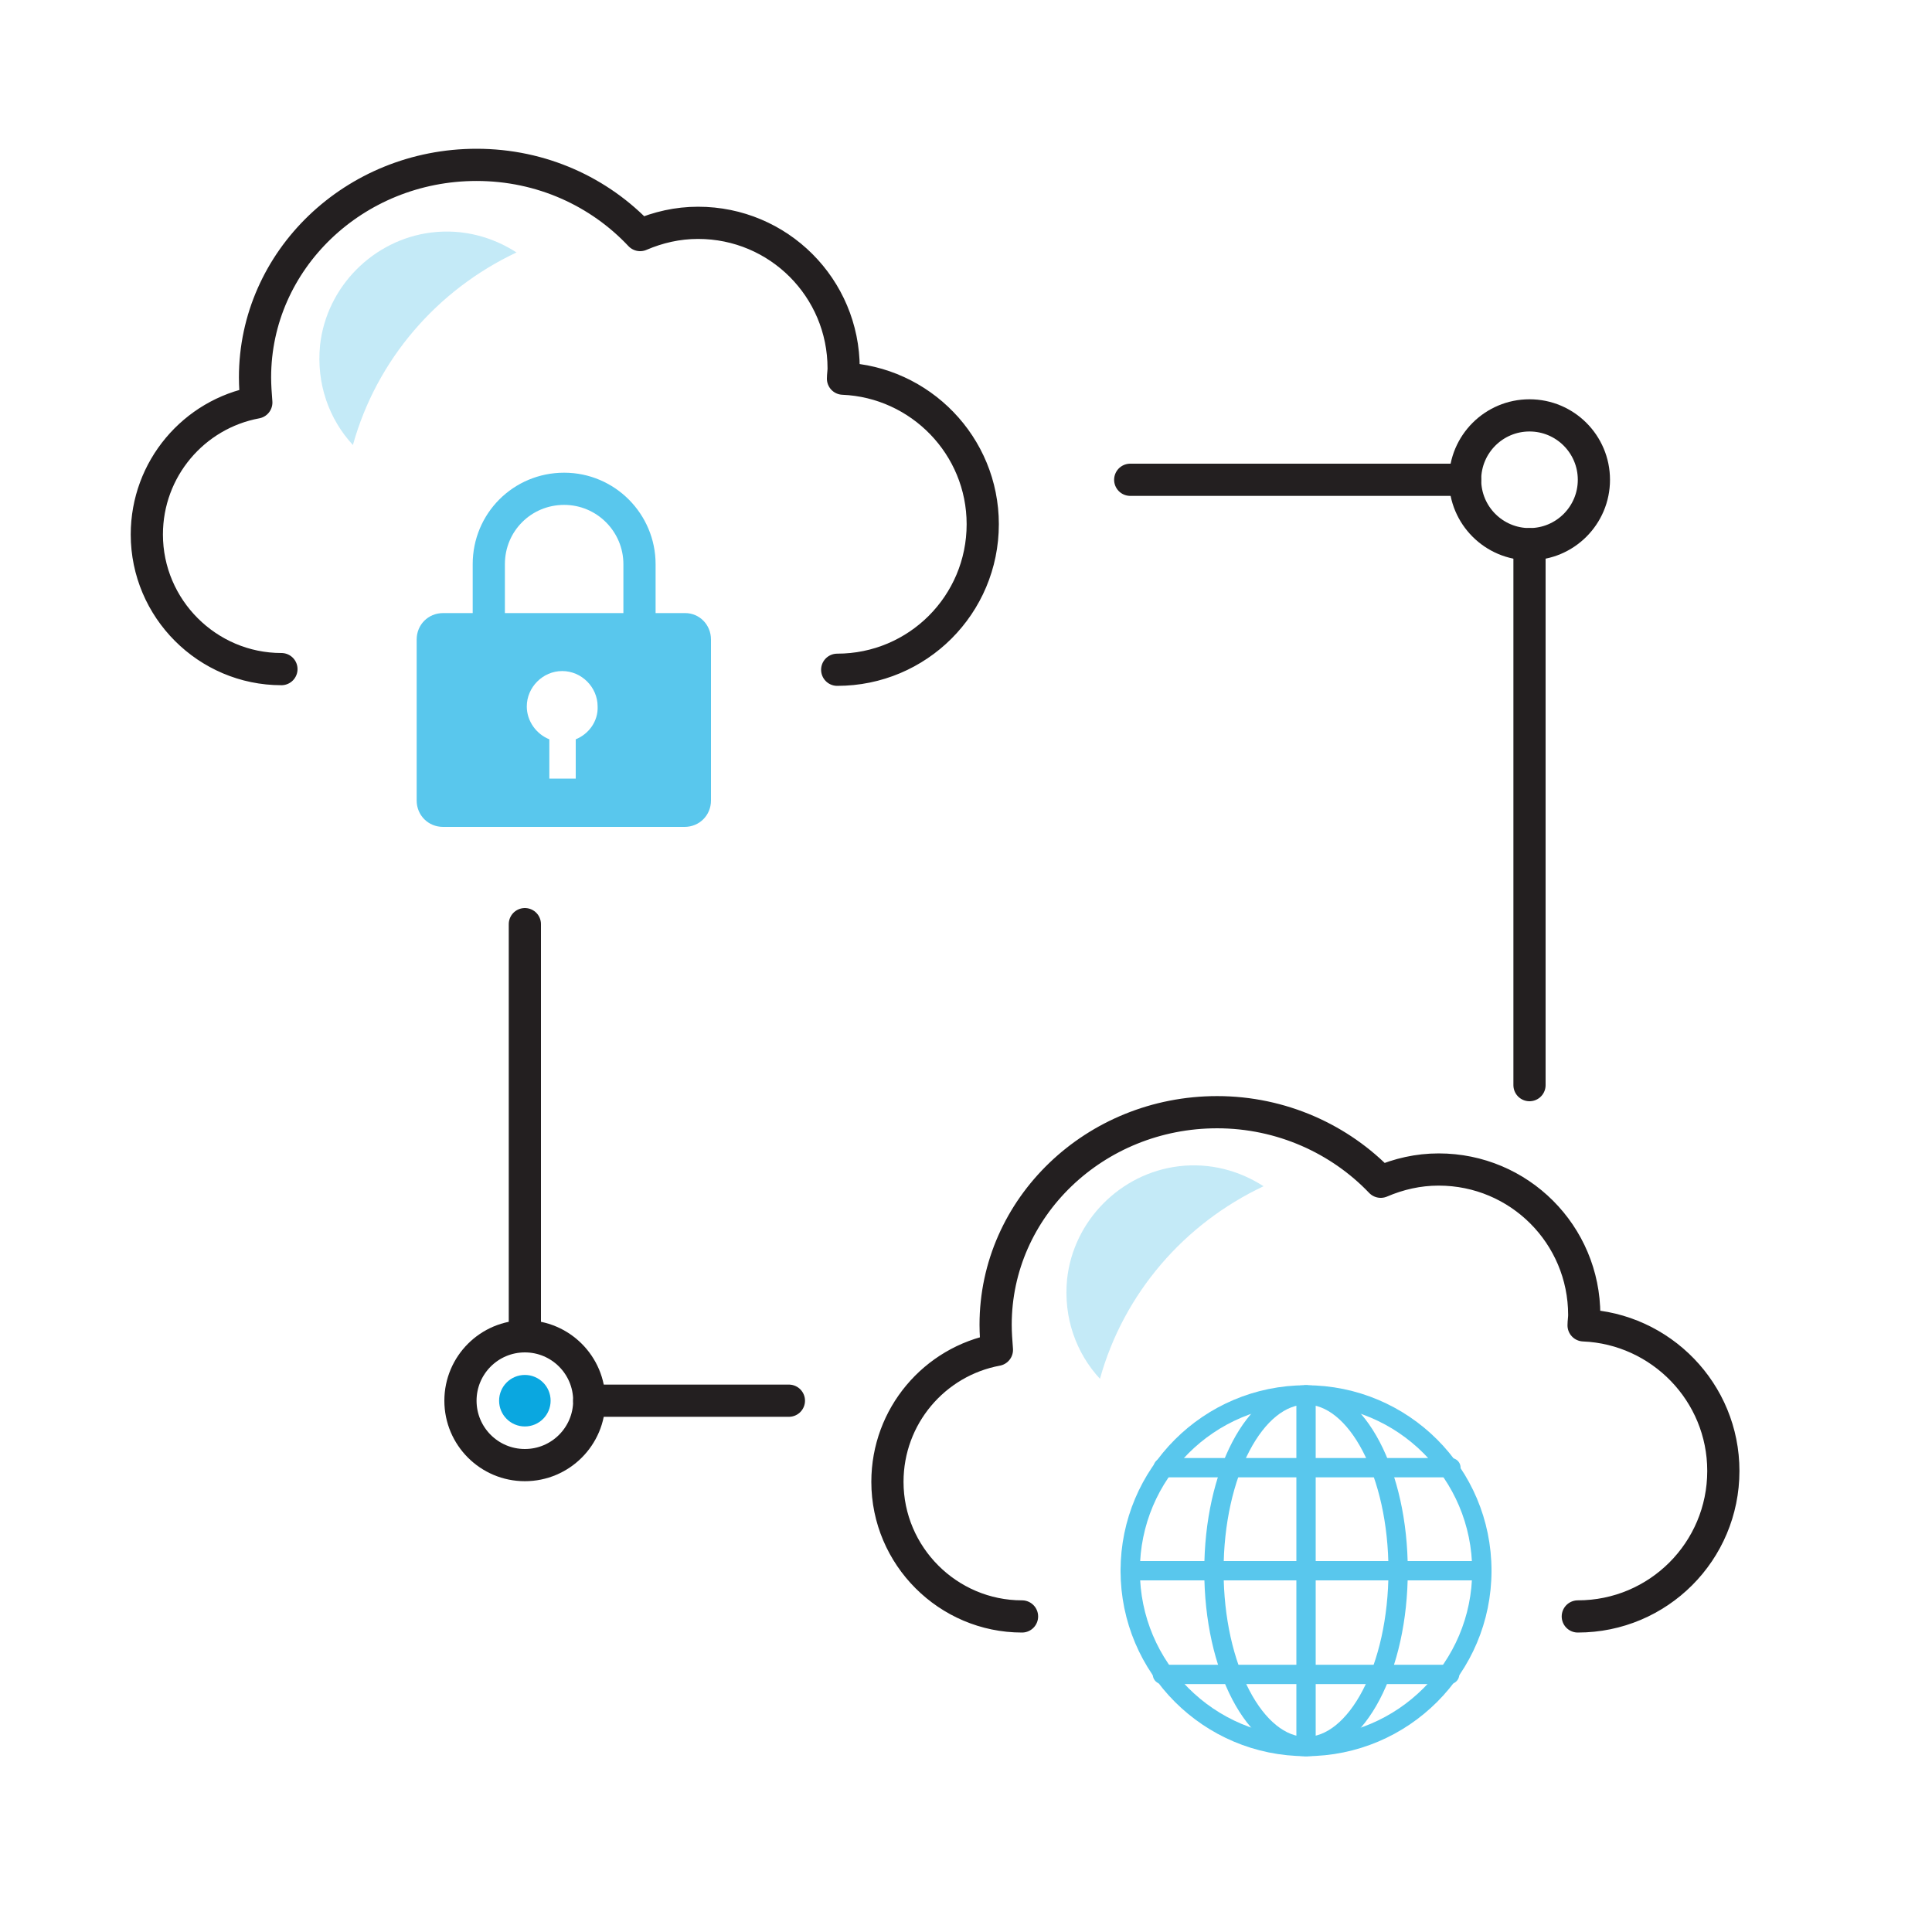
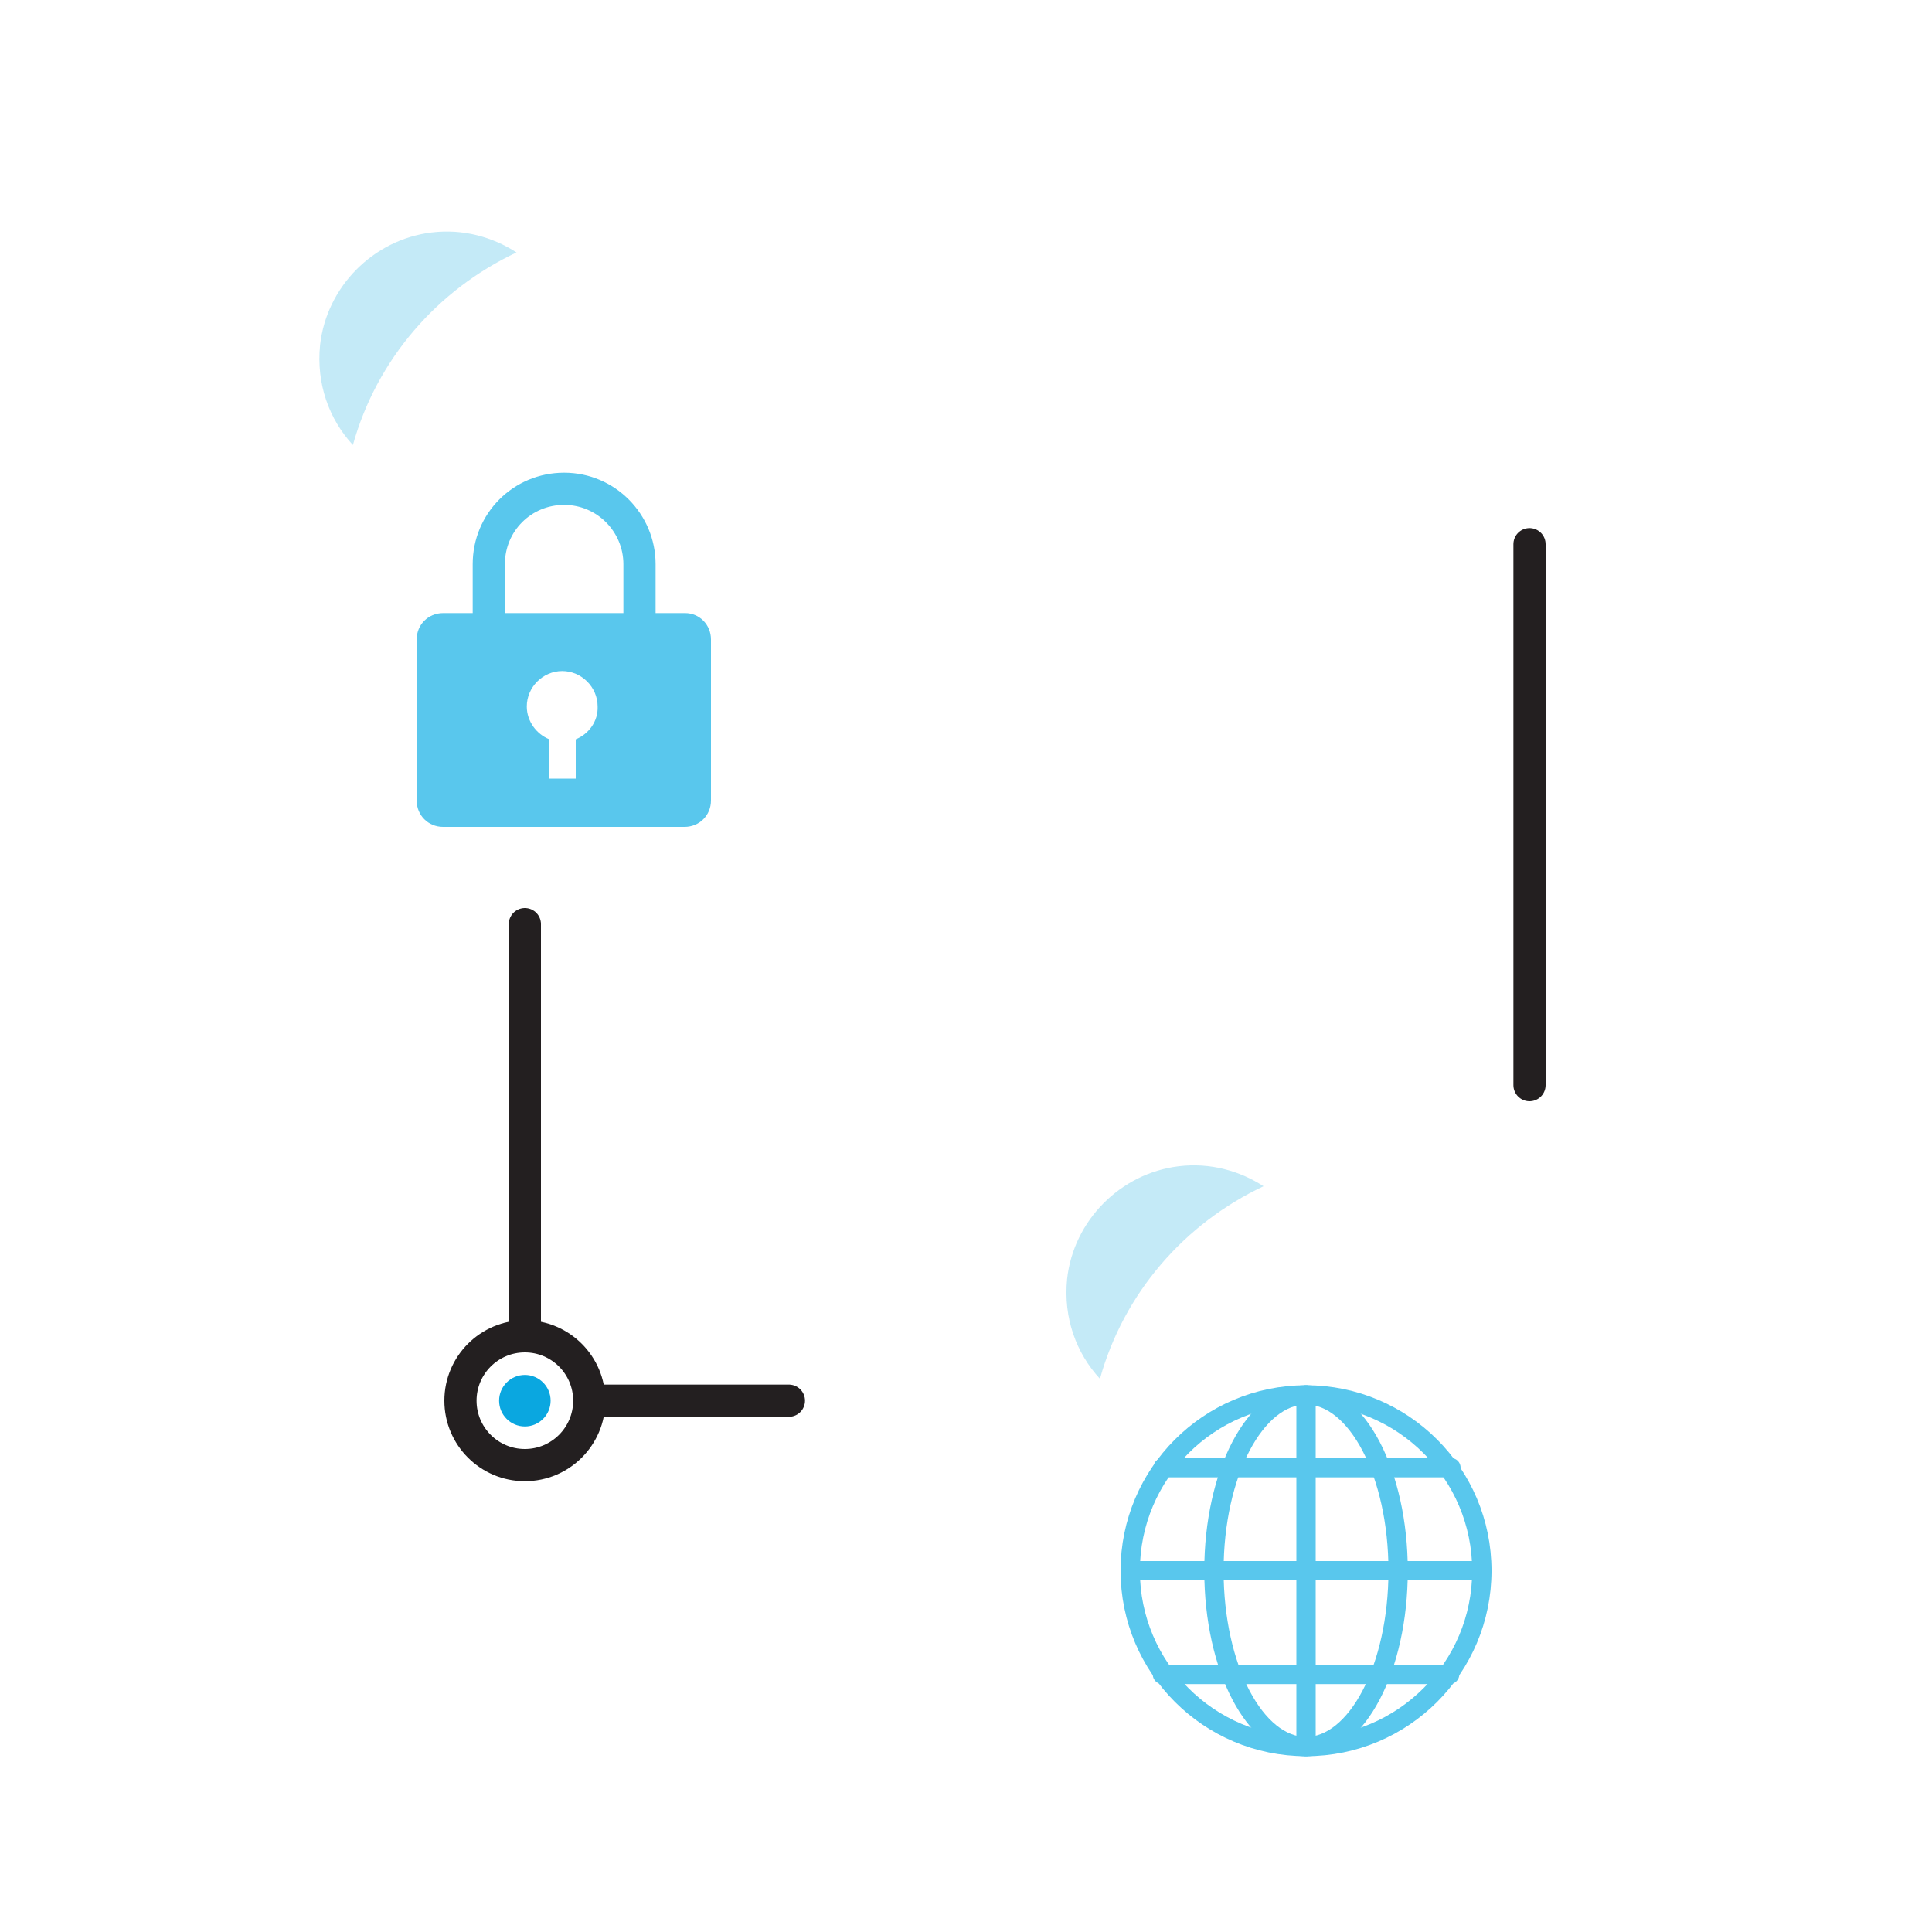
<svg xmlns="http://www.w3.org/2000/svg" version="1.1" id="Layer_1" x="0px" y="0px" viewBox="0 0 300 300" style="enable-background:new 0 0 300 300;" xml:space="preserve">
  <style type="text/css">
	.st0{fill:none;stroke:#231F20;stroke-width:5;stroke-linecap:round;stroke-linejoin:round;stroke-miterlimit:10;}
	.st1{opacity:0.24;fill:#0AA7E0;}
	.st2{fill:#0AA7E0;}
	.st3{fill:none;stroke:#59C7ED;stroke-width:3;stroke-linecap:round;stroke-linejoin:round;stroke-miterlimit:10;}
	.st4{fill:none;stroke:#59C7ED;stroke-width:5;stroke-linecap:round;stroke-linejoin:round;stroke-miterlimit:10;}
	.st5{fill:#59C7ED;}
	.st6{fill:none;stroke:#000000;stroke-width:5;stroke-linecap:round;stroke-linejoin:round;stroke-miterlimit:10;}
	.st7{fill:none;stroke:#0AA7E0;stroke-width:3;stroke-linecap:round;stroke-linejoin:round;stroke-miterlimit:10;}
</style>
-   <path class="st0" d="M130,104c12.5,0,22.6-10.1,22.6-22.6c0-12.2-9.7-22.1-21.7-22.6c0-0.5,0.1-1.1,0.1-1.6  c0-12.5-10.1-22.6-22.6-22.6c-3.2,0-6.2,0.7-9,1.9C93.1,29.8,84.1,25.6,74,25.6c-19,0-34.4,14.8-34.4,33c0,1.3,0.1,2.6,0.2,3.9  c-9.7,1.8-17,10.3-17,20.5c0,11.5,9.4,20.9,20.9,20.9" />
-   <path class="st0" d="M245,251c12.5,0,22.6-10.1,22.6-22.6c0-12.2-9.7-22.1-21.7-22.6c0-0.5,0.1-1.1,0.1-1.6  c0-12.5-10.1-22.6-22.6-22.6c-3.2,0-6.2,0.7-9,1.9c-6.3-6.6-15.4-10.8-25.4-10.8c-19,0-34.4,14.8-34.4,33c0,1.3,0.1,2.6,0.2,3.9  c-9.7,1.8-17,10.3-17,20.5c0,11.5,9.4,20.9,20.9,20.9" />
  <g>
    <circle class="st3" cx="202.8" cy="243.9" r="27.3" />
    <ellipse class="st3" cx="202.8" cy="243.9" rx="14.3" ry="27.3" />
    <line class="st3" x1="202.8" y1="216.6" x2="202.8" y2="271.2" />
    <line class="st3" x1="175.5" y1="243.9" x2="230.1" y2="243.9" />
    <line class="st3" x1="180.6" y1="227.9" x2="225.3" y2="227.9" />
    <line class="st3" x1="180.5" y1="260" x2="225.1" y2="260" />
  </g>
  <g>
    <path class="st4" d="M87.6,75.9L87.6,75.9c-6.5,0-11.7,5.2-11.7,11.7v11.6l23.4,0l0-11.6C99.3,81.2,94.1,75.9,87.6,75.9z" />
    <path class="st5" d="M106.4,95.2H68.8c-2.3,0-4.1,1.8-4.1,4.1v25c0,2.3,1.8,4.1,4.1,4.1h37.5c2.3,0,4.1-1.8,4.1-4.1v-25   C110.4,97,108.6,95.2,106.4,95.2z M89.4,114.8v6.1h-4.1v-6.1c-2-0.8-3.5-2.8-3.5-5.1c0-3,2.5-5.5,5.5-5.5c3,0,5.5,2.5,5.5,5.5   C92.9,112,91.4,114,89.4,114.8z" />
  </g>
-   <circle class="st0" cx="237.5" cy="74.5" r="10" />
  <circle class="st0" cx="81.5" cy="217.5" r="10" />
-   <line class="st0" x1="227.5" y1="74.5" x2="175.5" y2="74.5" />
  <line class="st0" x1="237.5" y1="84.5" x2="237.5" y2="168.5" />
  <line class="st0" x1="81.5" y1="207.5" x2="81.5" y2="143.5" />
  <line class="st0" x1="91.5" y1="217.5" x2="122.5" y2="217.5" />
  <g>
    <path class="st1" d="M196.2,184.2c-3.7-2.4-8.3-3.7-13.2-3.1c-9,1.1-16.3,8.4-17.3,17.5c-0.6,6,1.4,11.5,5.1,15.5   C174.5,200.8,183.9,190,196.2,184.2z" />
  </g>
  <g>
    <path class="st1" d="M80.2,39.2c-3.7-2.4-8.3-3.7-13.2-3.1c-9,1.1-16.3,8.4-17.3,17.5c-0.6,6,1.4,11.5,5.1,15.5   C58.5,55.8,67.9,45,80.2,39.2z" />
  </g>
  <circle class="st2" cx="81.5" cy="217.5" r="4" />
</svg>